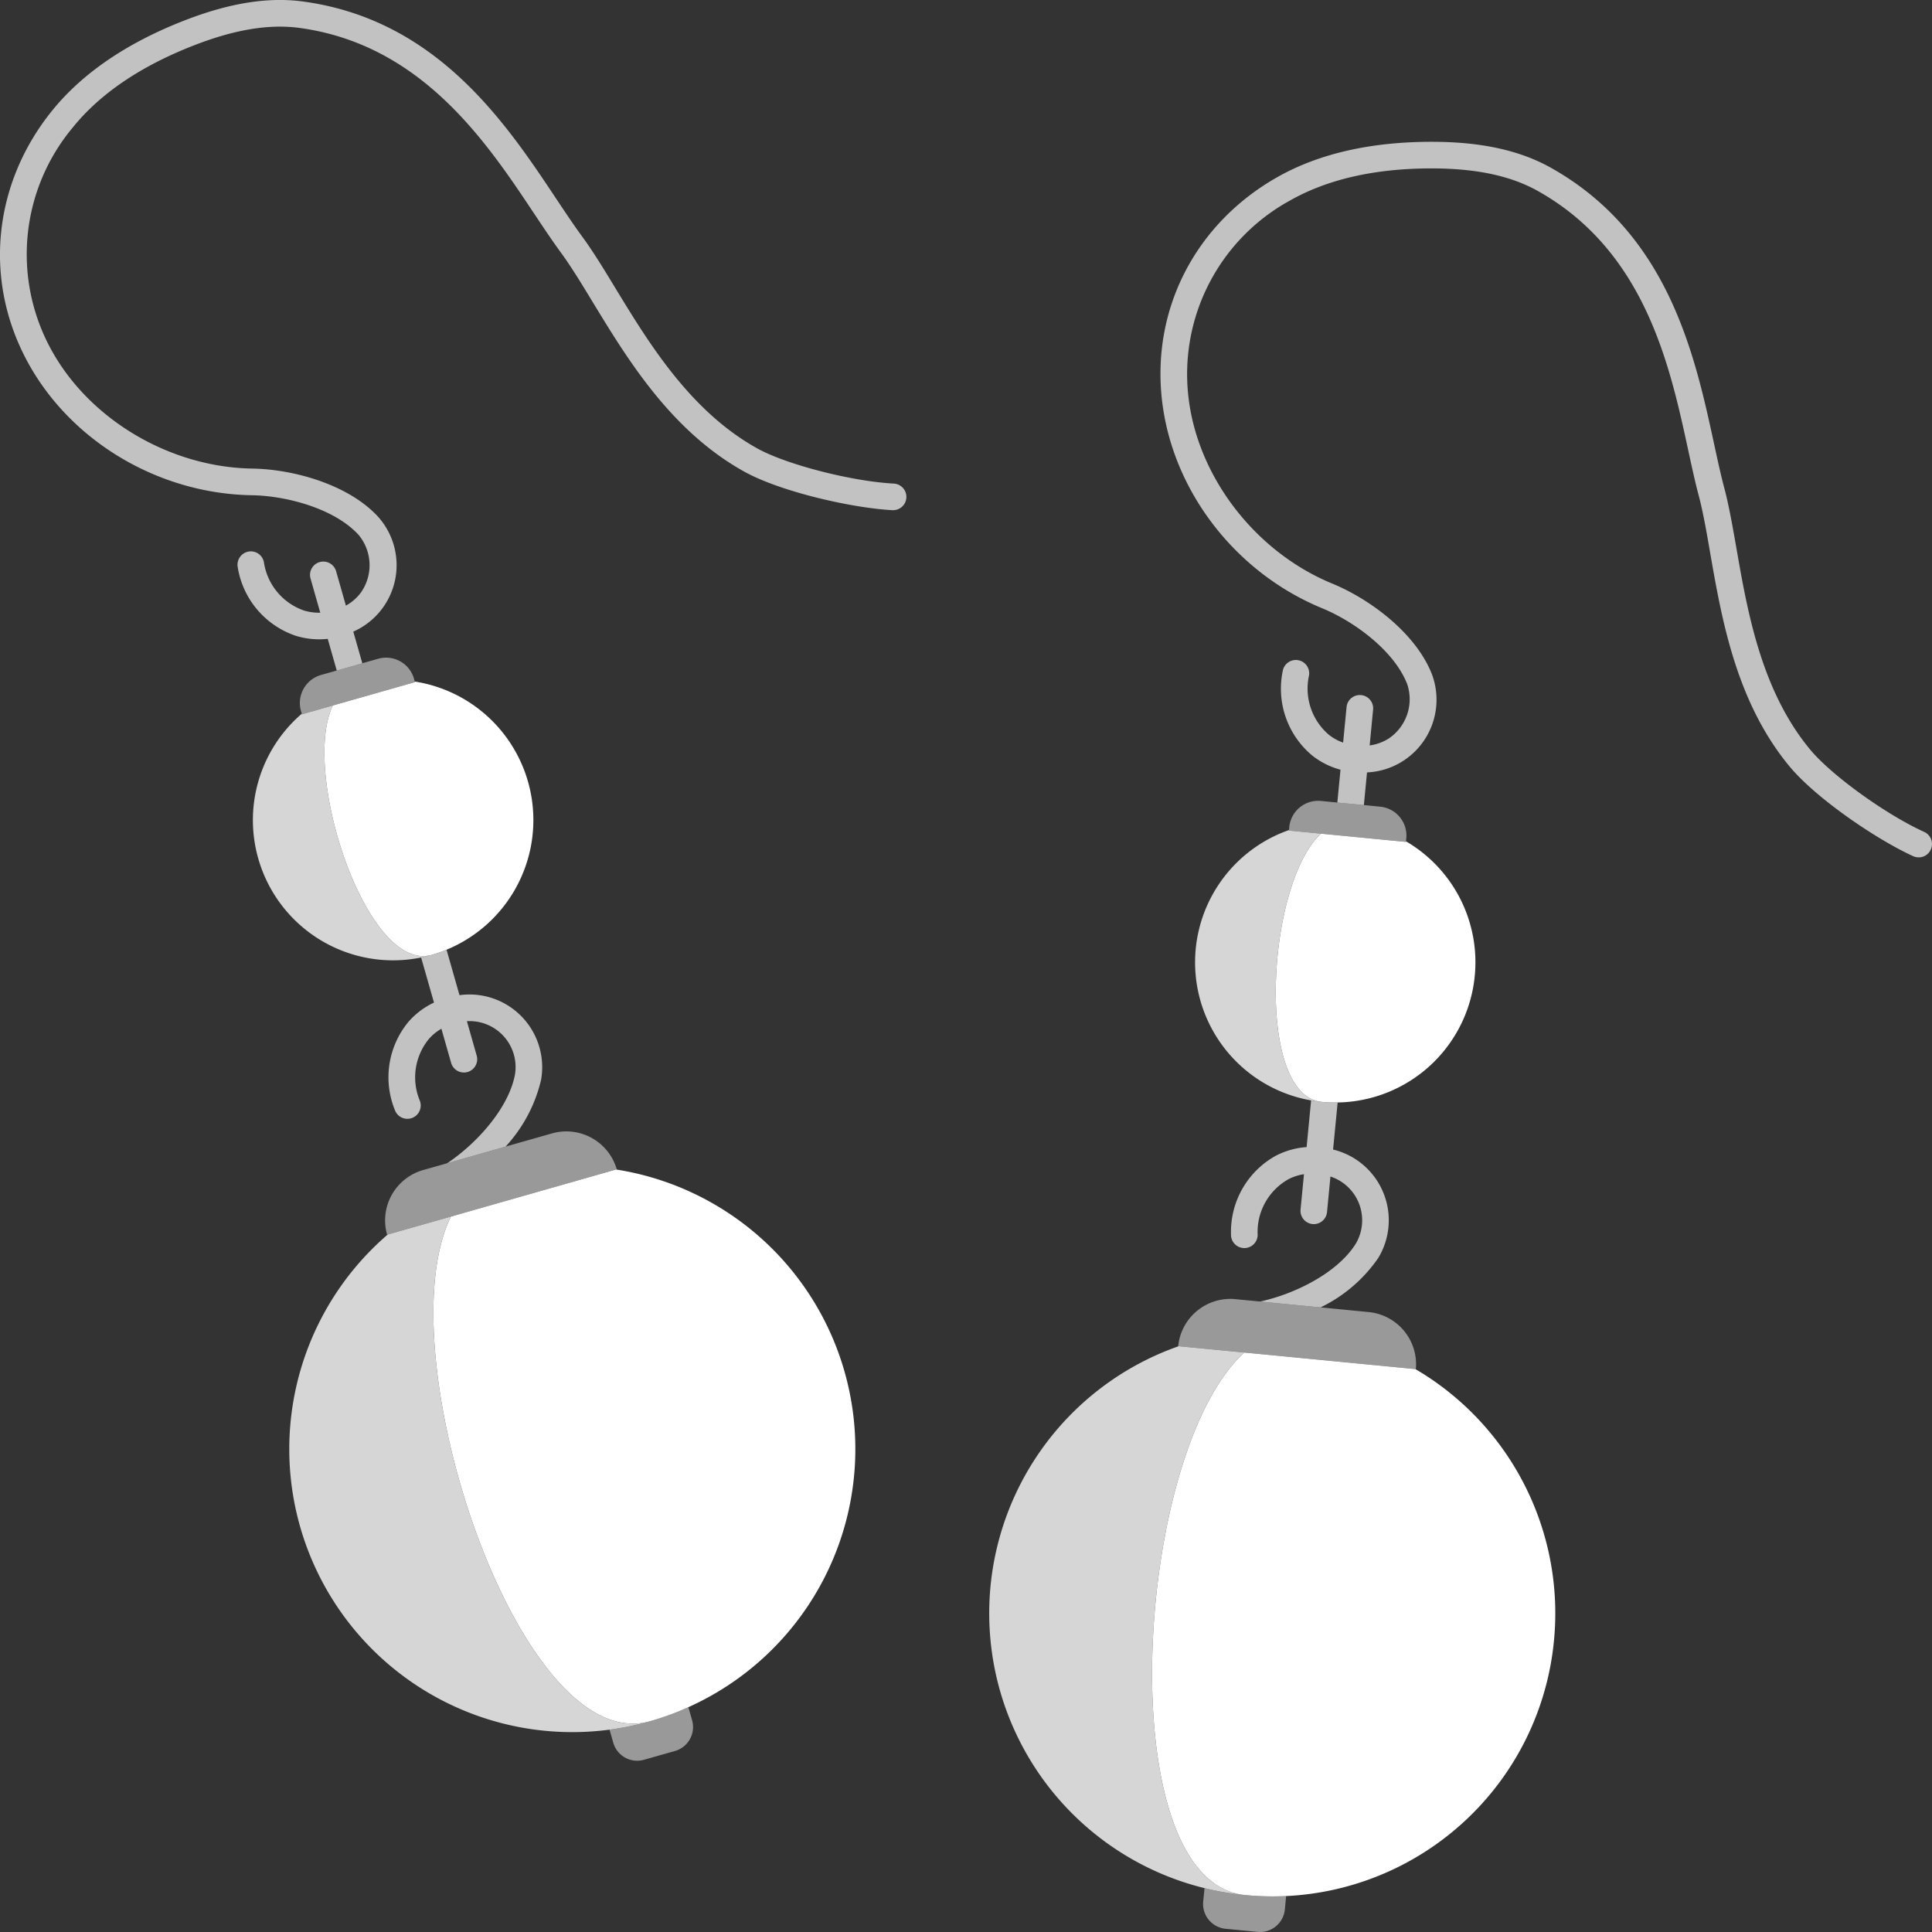
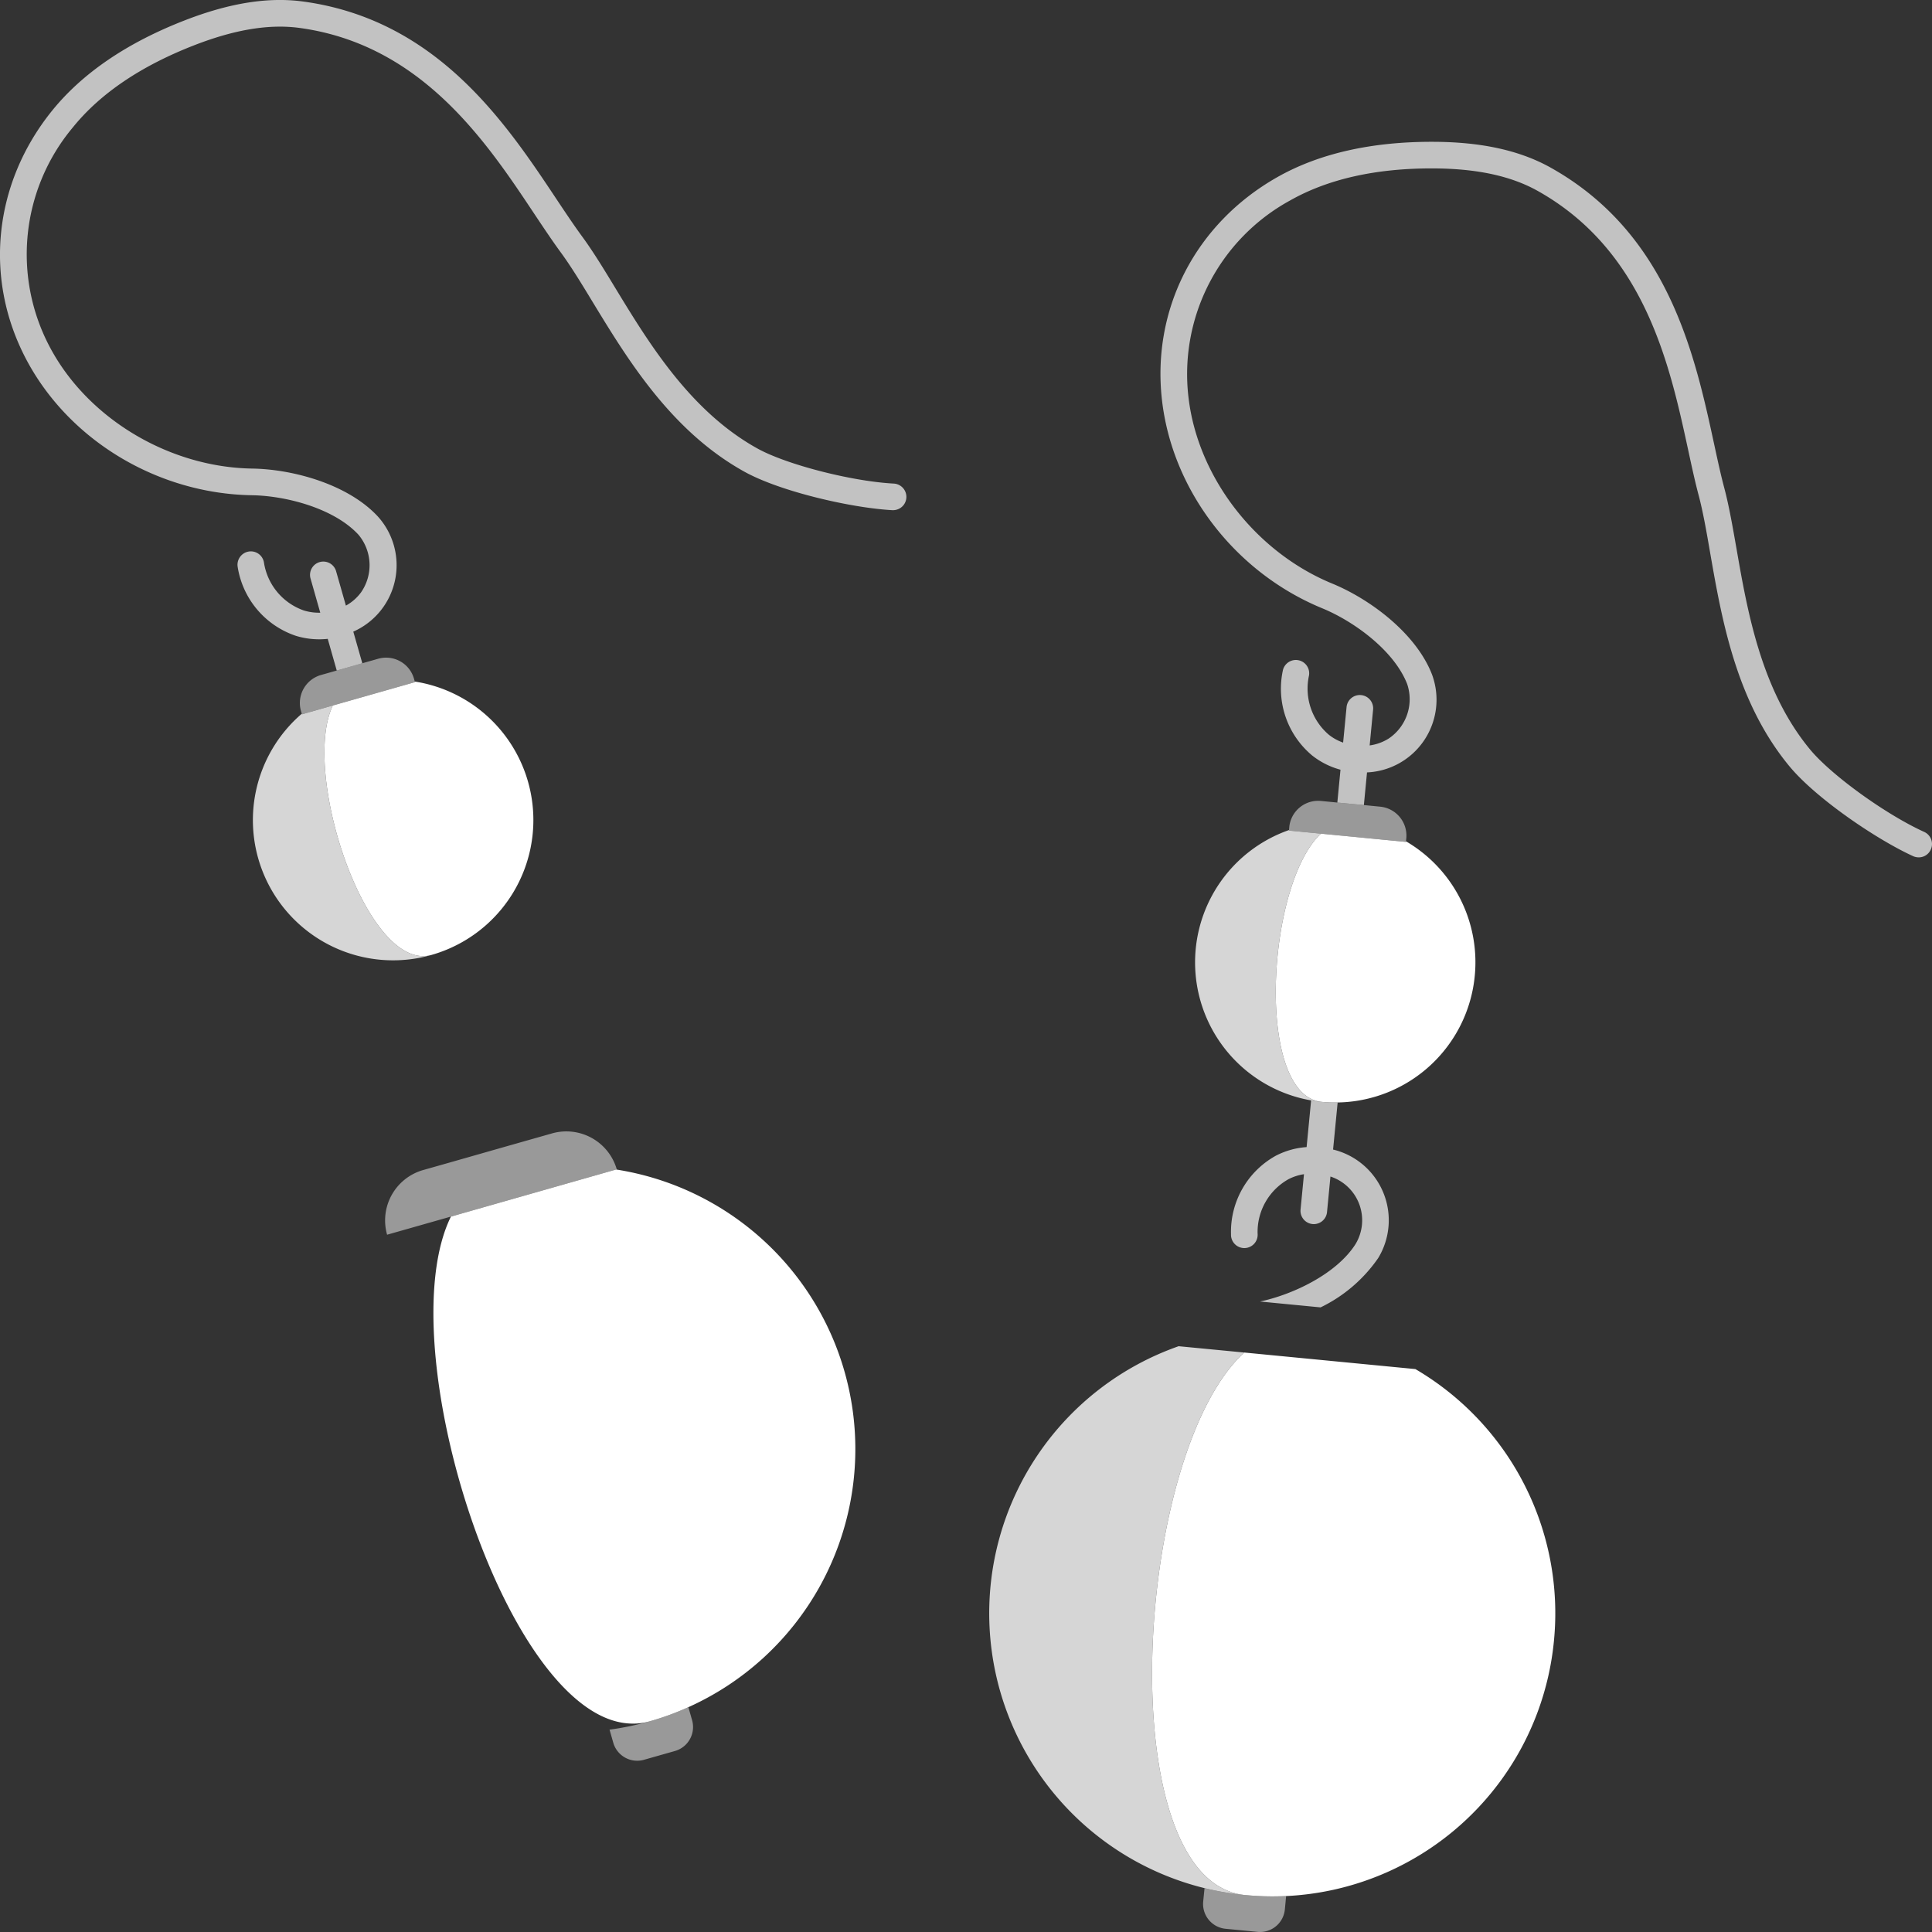
<svg xmlns="http://www.w3.org/2000/svg" viewBox="0 0 300 300">
  <rect x="0" y="0" width="300" height="300" fill="#333333" stroke="none" />
  <g fill="#fff">
    <path d="m 69.34 147.47 a 22.07 22.07 0 0 1 -2.33 .81 c -.11 .03 -.22 .06 -.33 .08 a 4.73 4.73 0 0 1 -1.35 .09 c -9.45 -.74 -18.37 -29.04 -13.65 -38.9 l 12.76 -3.63 -.03 -.09 a 21.77 21.77 0 0 1 4.93 41.64 z" />
    <path d="m 229 151.53 a 21.74 21.74 0 0 1 -21.29 19.66 20.47 20.47 0 0 1 -2.47 -.09 4.71 4.71 0 0 1 -1.63 -.46 c -8.52 -4.15 -6.49 -33.74 1.5 -41.19 l 13.2 1.28 .01 -.09 a 21.74 21.74 0 0 1 10.68 20.89 z" />
    <path d="m 299.81 131.92 a 2.04 2.04 0 0 1 -2.08 1.2 2.15 2.15 0 0 1 -.65 -.17 c -5.82 -2.66 -15.14 -9.04 -19.2 -13.94 -8.29 -10.01 -10.52 -22.82 -12.32 -33.12 -.57 -3.32 -1.12 -6.46 -1.81 -9.04 -.57 -2.15 -1.09 -4.56 -1.64 -7.11 -2.82 -12.99 -6.67 -30.78 -23.36 -40.11 -4.14 -2.31 -9.43 -3.45 -16.15 -3.48 -8.9 -.04 -16.38 1.64 -22.26 4.97 a 30.73 30.73 0 0 0 -15.79 30.6 c 1.45 12.4 10.43 24.02 22.35 28.91 5.91 2.44 12.99 7.74 15.46 14.1 a 11.3 11.3 0 0 1 -10.09 15.21 l -.49 5.07 -4.12 -.39 .49 -5.1 a 12.09 12.09 0 0 1 -4.4 -2.21 13.5 13.5 0 0 1 -4.52 -13.33 2.07 2.07 0 0 1 4.03 .92 9.42 9.42 0 0 0 3.07 9.18 7.6 7.6 0 0 0 2.23 1.23 l .53 -5.48 a 2.07 2.07 0 1 1 4.12 .4 l -.53 5.52 a 7.43 7.43 0 0 0 2.94 -1.06 7.35 7.35 0 0 0 2.89 -8.46 c -2.02 -5.2 -8.25 -9.74 -13.18 -11.77 -13.48 -5.54 -23.25 -18.2 -24.89 -32.26 -1.65 -14.19 5.19 -27.47 17.86 -34.67 6.51 -3.7 14.69 -5.55 24.32 -5.51 7.44 .03 13.38 1.34 18.15 4 18.31 10.24 22.4 29.09 25.38 42.85 .54 2.5 1.05 4.86 1.6 6.92 .73 2.75 1.29 5.98 1.89 9.39 1.71 9.82 3.84 22.03 11.42 31.19 3.29 3.98 11.74 10.09 17.73 12.81 a 2.06 2.06 0 0 1 1.02 2.74 z" opacity=".7" />
    <path d="m 214 195.36 a 23.05 23.05 0 0 1 -8.94 7.65 l -9.4 -.91 c 5.18 -1.1 11.93 -4.33 14.84 -8.94 a 7.15 7.15 0 0 0 -3.91 -10.47 l -.53 5.52 a 2.06 2.06 0 1 1 -4.11 -.39 l .53 -5.49 a 7.7 7.7 0 0 0 -2.43 .79 9.38 9.38 0 0 0 -4.77 8.42 2.07 2.07 0 1 1 -4.13 .12 13.5 13.5 0 0 1 6.98 -12.21 12.25 12.25 0 0 1 4.76 -1.33 l .7 -7.25 c .54 .1 1.09 .18 1.65 .23 a 20.47 20.47 0 0 0 2.47 .09 l -.71 7.31 a 11.3 11.3 0 0 1 7 16.86 z" opacity=".7" />
    <path d="m 205.24 171.1 c -.56 -.05 -1.11 -.13 -1.65 -.23 a 21.76 21.76 0 0 1 -3.43 -41.98 l -.01 .08 4.96 .48 c -7.99 7.45 -10.02 37.04 -1.5 41.19 a 4.71 4.71 0 0 0 1.63 .46 z" opacity=".8" />
    <path d="m 193.33 294.26 a 44.69 44.69 0 0 1 -6.29 -1.07 43.95 43.95 0 0 1 -4.02 -84.15 l 10.19 .98 c -16.37 14.93 -20.5 75.68 -2.85 83.46 a 9.3 9.3 0 0 0 2.97 .78 z" opacity=".8" />
    <path d="m 241.3 254.75 a 43.88 43.88 0 0 1 -47.97 39.51 9.3 9.3 0 0 1 -2.97 -.78 c -17.65 -7.78 -13.52 -68.53 2.85 -83.46 l 26.57 2.57 a 43.95 43.95 0 0 1 21.52 42.16 z" />
-     <path d="m 219.85 212.6 l -.07 -.01 -26.57 -2.57 -10.19 -.98 -.07 -.01 a 8.15 8.15 0 0 1 8.08 -7.34 6.79 6.79 0 0 1 .78 .04 l 3.85 .37 9.4 .91 7.49 .73 a 8.14 8.14 0 0 1 7.3 8.86 z" opacity=".5" />
    <path d="m 199.71 294.42 l -.2 2.09 a 3.87 3.87 0 0 1 -4.22 3.47 l -4.99 -.48 a 3.87 3.87 0 0 1 -3.47 -4.21 l .21 -2.1 a 44.69 44.69 0 0 0 6.29 1.07 44.04 44.04 0 0 0 6.38 .16 z" opacity=".5" />
    <path d="m 140.74 77.27 a 2.06 2.06 0 0 1 -1.5 1.87 2.13 2.13 0 0 1 -.67 .08 c -6.39 -.35 -17.39 -2.88 -22.97 -5.97 -11.36 -6.29 -18.12 -17.4 -23.55 -26.32 -1.75 -2.89 -3.41 -5.61 -4.99 -7.76 -1.32 -1.8 -2.68 -3.85 -4.13 -6.02 -7.36 -11.07 -17.45 -26.22 -36.39 -28.81 -4.7 -.64 -10.04 .23 -16.31 2.66 -8.29 3.21 -14.65 7.5 -18.9 12.76 a 30.71 30.71 0 0 0 -3.53 34.25 c 5.88 11.01 18.48 18.55 31.37 18.75 6.39 .1 14.92 2.46 19.54 7.48 a 11.28 11.28 0 0 1 -3.85 17.84 l 1.4 4.91 -3.97 1.13 -1.4 -4.92 a 12.44 12.44 0 0 1 -4.92 -.46 13.5 13.5 0 0 1 -9.07 -10.75 2.08 2.08 0 0 1 1.74 -2.35 2.06 2.06 0 0 1 2.35 1.73 9.4 9.4 0 0 0 6.21 7.43 8.01 8.01 0 0 0 2.53 .34 l -1.51 -5.31 a 2.06 2.06 0 1 1 3.97 -1.13 l 1.52 5.34 a 7.23 7.23 0 0 0 2.36 -2.07 7.37 7.37 0 0 0 -.4 -8.93 c -3.77 -4.1 -11.23 -6.06 -16.57 -6.14 -14.57 -.24 -28.28 -8.46 -34.95 -20.95 -6.72 -12.6 -5.2 -27.47 3.96 -38.79 4.71 -5.82 11.65 -10.54 20.63 -14.02 6.94 -2.69 12.95 -3.64 18.36 -2.9 20.79 2.84 31.47 18.9 39.27 30.62 1.42 2.13 2.76 4.14 4.02 5.86 1.69 2.3 3.39 5.09 5.19 8.06 5.18 8.51 11.62 19.09 22.03 24.86 4.51 2.5 14.61 5.1 21.18 5.45 a 2.07 2.07 0 0 1 1.95 2.18 z" opacity=".7" />
-     <path d="m 84.02 167.67 a 23.01 23.01 0 0 1 -5.51 10.37 l -9.08 2.59 c 4.42 -2.94 9.5 -8.4 10.53 -13.74 a 7.14 7.14 0 0 0 -7.46 -8.32 l 1.52 5.34 a 2.06 2.06 0 0 1 -3.97 1.13 l -1.51 -5.3 a 7.68 7.68 0 0 0 -1.97 1.62 9.41 9.41 0 0 0 -1.37 9.58 2.07 2.07 0 0 1 -3.8 1.63 13.5 13.5 0 0 1 2.04 -13.92 12.07 12.07 0 0 1 3.95 -2.97 l -2 -7 c .54 -.11 1.08 -.25 1.62 -.4 a 22.07 22.07 0 0 0 2.33 -.81 l 2.01 7.06 a 11.29 11.29 0 0 1 12.67 13.14 z" opacity=".7" />
    <path d="m 66.68 148.36 c -.43 .13 -.86 .23 -1.29 .32 a 21.77 21.77 0 0 1 -18.53 -37.85 l .03 .09 4.79 -1.37 c -4.72 9.86 4.2 38.16 13.65 38.9 a 4.73 4.73 0 0 0 1.35 -.09 z" opacity=".8" />
-     <path d="m 100.9 267.28 a 44.81 44.81 0 0 1 -6.25 1.3 43.95 43.95 0 0 1 -34.45 -76.88 l 9.82 -2.79 c -9.79 19.86 8.56 77.94 27.84 78.72 a 9.3 9.3 0 0 0 3.04 -.35 z" opacity=".8" />
    <path d="m 106.89 265.09 a 42.25 42.25 0 0 1 -5.99 2.19 9.3 9.3 0 0 1 -3.04 .35 c -19.28 -.78 -37.63 -58.86 -27.84 -78.72 l 25.65 -7.31 a 43.94 43.94 0 0 1 11.22 83.49 z" />
    <path d="m 104.82 271.89 l -4.83 1.37 a 3.86 3.86 0 0 1 -4.76 -2.65 l -.58 -2.03 a 44.81 44.81 0 0 0 6.25 -1.3 42.25 42.25 0 0 0 5.99 -2.19 l .58 2.03 a 3.87 3.87 0 0 1 -2.65 4.77 z" opacity=".5" />
    <path d="m 218.37 130.17 l -.05 .47 -.01 .09 -7.02 -.68 -4.12 -.4 -2.06 -.2 -4.96 -.48 .01 -.08 .04 -.48 a 4.51 4.51 0 0 1 4.91 -4.04 l 2.55 .25 4.12 .39 2.54 .25 a 4.51 4.51 0 0 1 4.05 4.91 z" opacity=".5" />
    <path d="m 95.77 181.57 l -.1 .03 -25.65 7.31 -9.82 2.79 -.09 .03 a 8.13 8.13 0 0 1 5.58 -10.04 l 3.74 -1.06 9.08 -2.59 7.22 -2.05 a 8.15 8.15 0 0 1 10.04 5.58 z" opacity=".5" />
    <path d="m 64.44 105.92 l -6.79 1.93 -3.98 1.13 -1.99 .57 -4.79 1.37 -.03 -.09 -.13 -.45 a 4.52 4.52 0 0 1 3.09 -5.56 l 2.47 -.7 3.97 -1.13 2.47 -.7 a 4.5 4.5 0 0 1 5.55 3.09 l .13 .45 z" opacity=".5" />
  </g>
</svg>